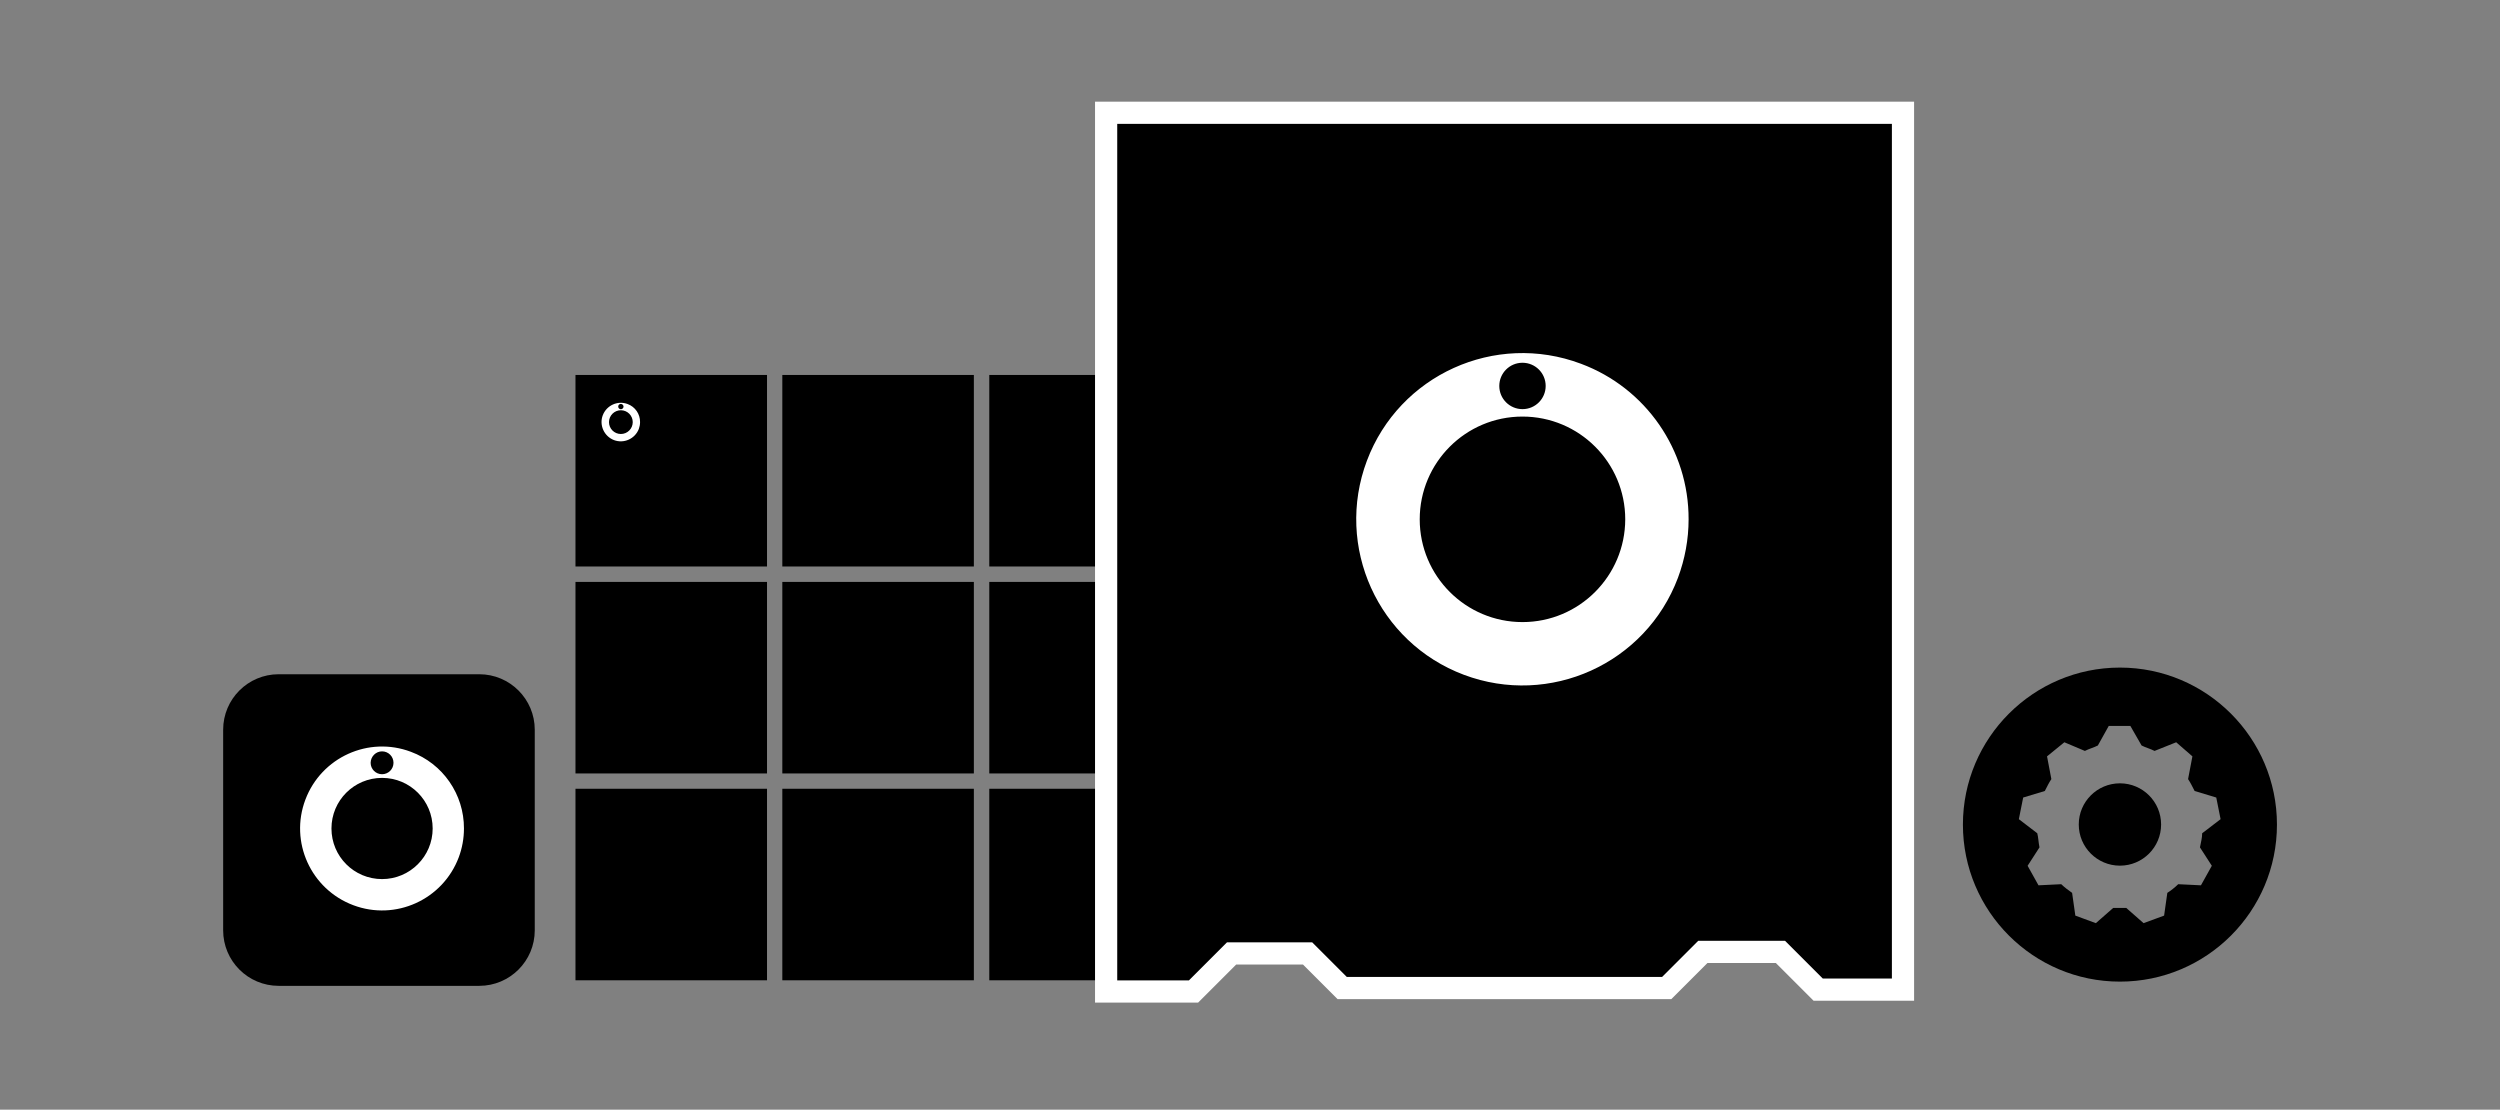
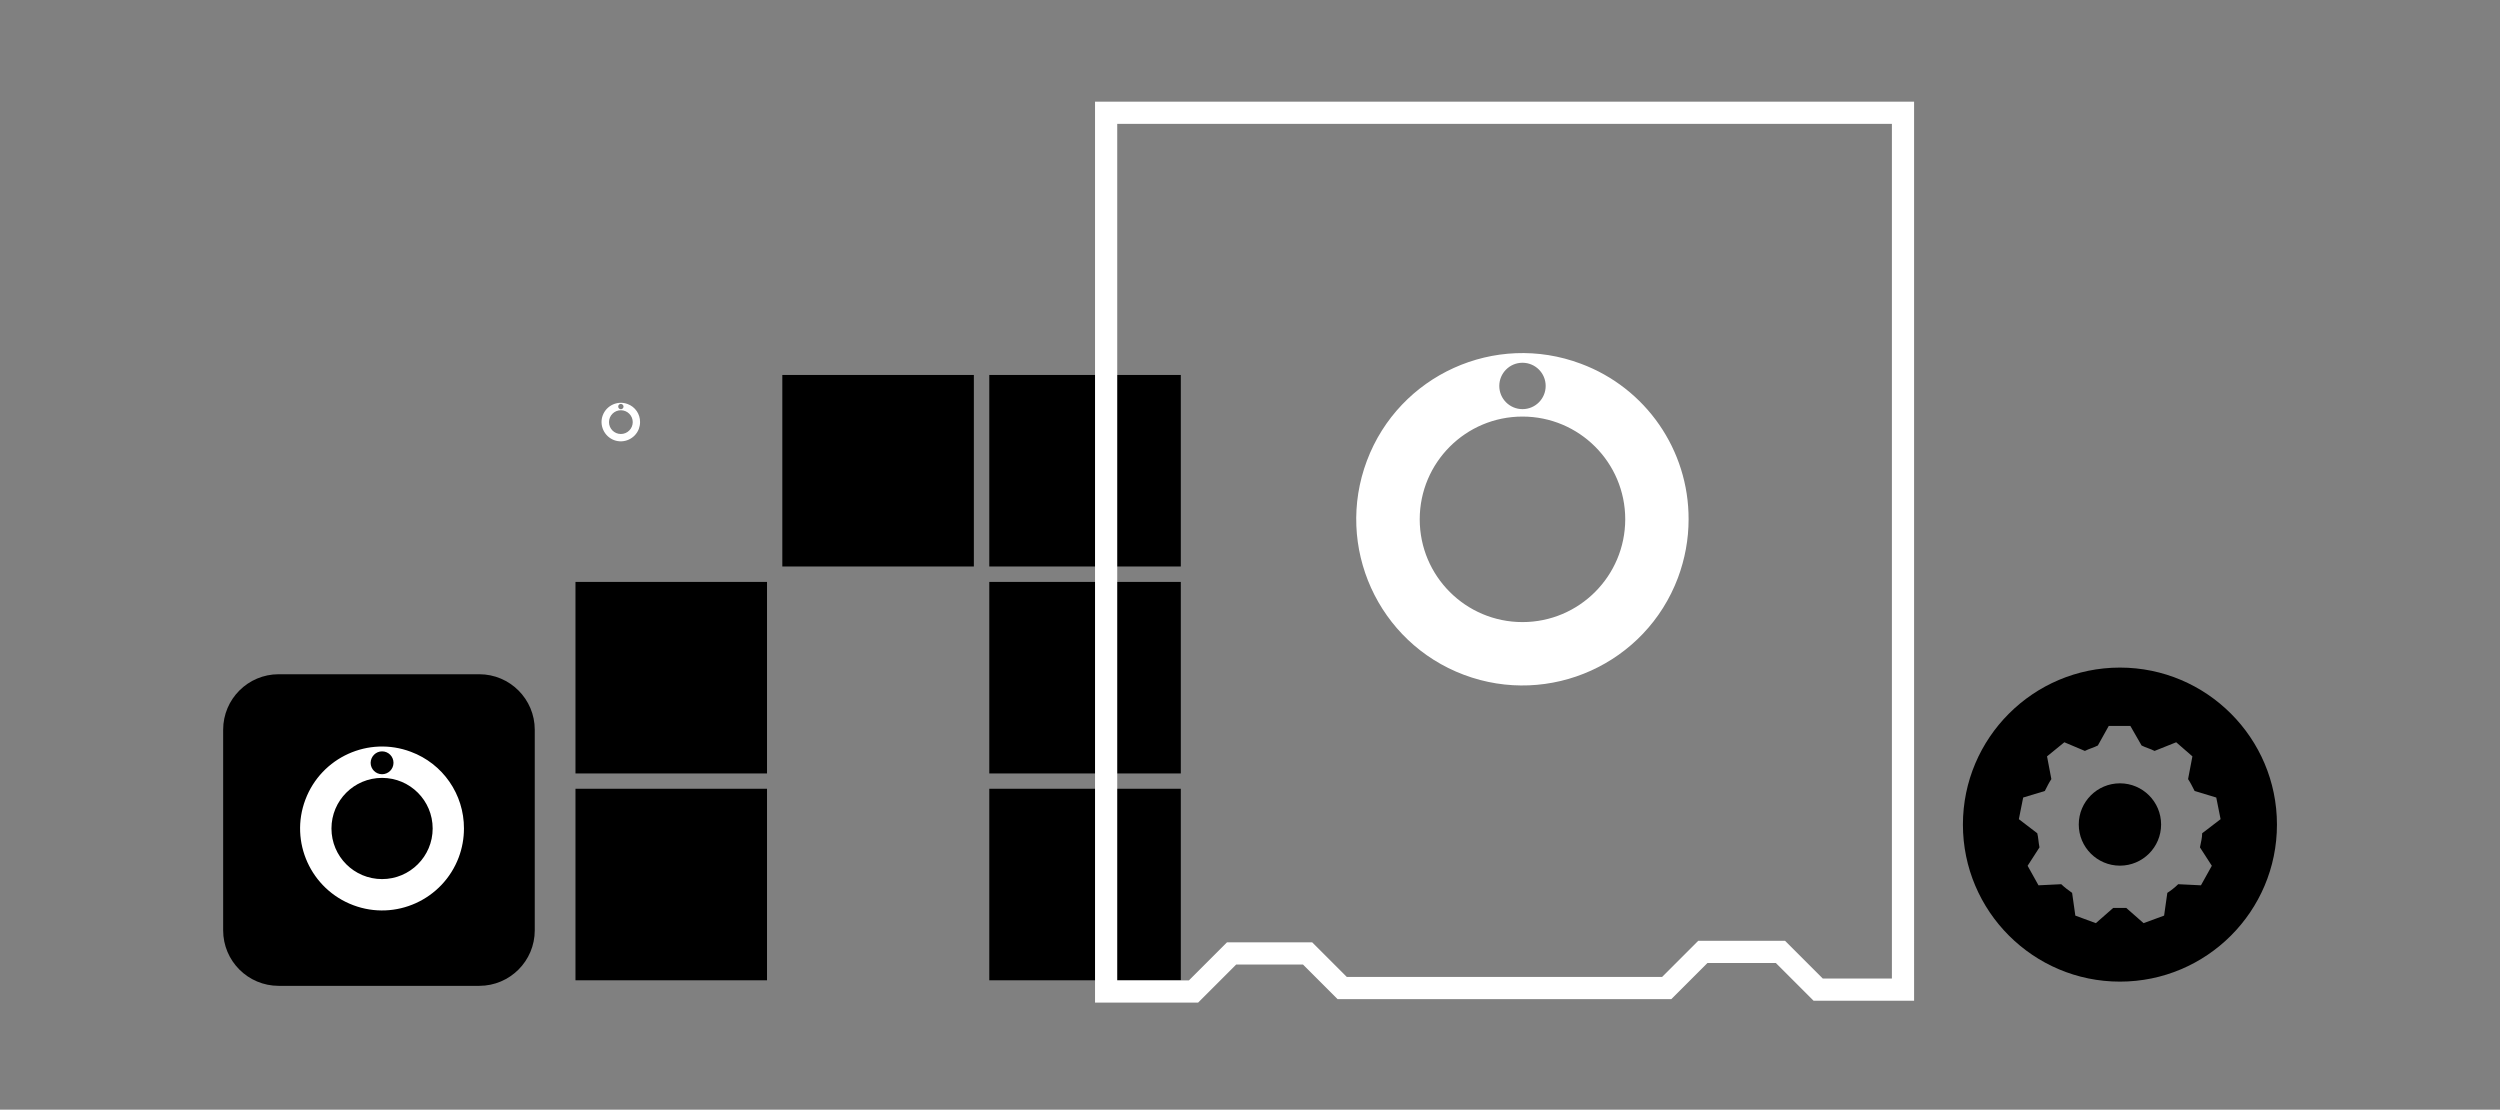
<svg xmlns="http://www.w3.org/2000/svg" version="1.1" id="Layer_6" x="0px" y="0px" viewBox="0 0 225.29 100" style="enable-background:new 0 0 225.29 100;" xml:space="preserve">
  <rect x="0" y="0" width="225.29" height="100" fill="#808080" stroke="none" />
  <style type="text/css">
	.st0{fill-rule:evenodd;clip-rule:evenodd;}
	.st1{fill:#FFFFFF;}
</style>
  <g>
    <g>
      <path class="st0" d="M191.04,60.16c7.8,0,14.15,6.34,14.15,14.15s-6.34,14.15-14.15,14.15c-7.8,0-14.15-6.34-14.15-14.15    S183.24,60.16,191.04,60.16z M192.99,67.18c0.39,0.2,0.78,0.29,1.17,0.49l1.95-0.78l1.46,1.27l-0.39,2.05    c0.2,0.29,0.39,0.68,0.59,1.07l1.95,0.59l0.39,1.95l-1.66,1.27c0,0.39-0.1,0.78-0.2,1.27l1.07,1.66l-0.98,1.76l-2.05-0.1    c-0.29,0.29-0.68,0.59-0.98,0.78l-0.29,2.05l-1.85,0.68l-1.56-1.37c-0.2,0-0.39,0-0.59,0c-0.2,0-0.39,0-0.59,0l-1.56,1.37    l-1.85-0.68l-0.29-2.05c-0.29-0.2-0.68-0.49-0.98-0.78l-2.05,0.1l-0.98-1.76l1.07-1.66c-0.1-0.49-0.1-0.88-0.2-1.27l-1.66-1.27    l0.39-1.95l1.95-0.59c0.2-0.39,0.39-0.78,0.59-1.07l-0.39-2.05l1.56-1.27l1.85,0.78c0.39-0.2,0.78-0.29,1.17-0.49l0.98-1.76h1.95    L192.99,67.18z" />
      <circle class="st0" cx="191.04" cy="74.3" r="3.71" />
    </g>
    <g>
      <g>
        <g>
          <rect x="51.86" y="52.44" width="17.26" height="17.26" />
-           <rect x="70.5" y="52.44" width="17.26" height="17.26" />
          <rect x="89.15" y="52.44" width="17.26" height="17.26" />
-           <rect x="51.86" y="33.79" width="17.26" height="17.26" />
          <rect x="70.5" y="33.79" width="17.26" height="17.26" />
          <rect x="89.15" y="33.79" width="17.26" height="17.26" />
          <rect x="51.86" y="71.08" width="17.26" height="17.26" />
-           <rect x="70.5" y="71.08" width="17.26" height="17.26" />
          <rect x="89.15" y="71.08" width="17.26" height="17.26" />
        </g>
        <path class="st1" d="M56.56,36.41c-0.9-0.34-1.9,0.12-2.24,1.01s0.12,1.9,1.01,2.24c0.9,0.34,1.9-0.12,2.24-1.01     c0.07-0.2,0.11-0.4,0.11-0.61C57.69,37.31,57.24,36.66,56.56,36.41 M55.95,36.4c0.13,0,0.24,0.11,0.24,0.24     c0,0.13-0.11,0.24-0.24,0.24c-0.13,0-0.24-0.11-0.24-0.24C55.71,36.5,55.81,36.4,55.95,36.4 M55.95,39.11     c-0.59,0-1.07-0.48-1.07-1.07c0-0.59,0.48-1.07,1.07-1.07c0.59,0,1.07,0.48,1.07,1.07v0C57.02,38.63,56.54,39.11,55.95,39.11     L55.95,39.11" />
      </g>
      <g>
        <path d="M43.19,88.84H25.11c-2.76,0-5-2.24-5-5V65.76c0-2.76,2.24-5,5-5h18.08c2.76,0,5,2.24,5,5v18.08     C48.19,86.6,45.95,88.84,43.19,88.84z" />
        <path class="st1" d="M37.03,67.75c-3.81-1.44-8.07,0.49-9.51,4.31c-1.44,3.81,0.49,8.07,4.31,9.51c3.81,1.44,8.07-0.49,9.51-4.31     c0.31-0.83,0.47-1.71,0.47-2.6C41.82,71.58,39.91,68.82,37.03,67.75 M34.43,67.71c0.57,0,1.03,0.46,1.03,1.03     c0,0.57-0.46,1.03-1.03,1.03s-1.03-0.46-1.03-1.03C33.41,68.17,33.87,67.71,34.43,67.71 M34.43,79.22     c-2.52,0-4.56-2.04-4.56-4.56c0-2.52,2.04-4.56,4.56-4.56c2.52,0,4.56,2.04,4.56,4.56v0C38.99,77.17,36.95,79.22,34.43,79.22     L34.43,79.22" />
      </g>
      <g>
-         <polygon points="99.69,89.35 99.69,10.16 171.49,10.16 171.49,89.18 163.85,89.18 160.45,85.78 153.46,85.78 150.2,89.04      120.96,89.04 117.84,85.92 110.99,85.92 107.56,89.35    " />
        <path class="st1" d="M170.49,11.16v77.02h-6.23l-3.4-3.4h-7.82l-3.26,3.26h-28.41l-3.12-3.12h-7.68l-3.43,3.43h-6.46V11.16     H170.49 M172.49,9.16h-2h-69.81h-2v2v77.19v2h2h6.46h0.83l0.59-0.59l2.84-2.84h6.02l2.53,2.53l0.59,0.59h0.83h28.41h0.83     l0.59-0.59l2.67-2.67h6.16l2.81,2.81l0.59,0.59h0.83h6.23h2v-2V11.16V9.16L172.49,9.16z" />
      </g>
      <path class="st1" d="M142.47,32.78c-7.74-2.91-16.38,1-19.29,8.74c-2.91,7.74,1,16.38,8.74,19.29c7.74,2.91,16.38-1,19.29-8.74    c0.63-1.69,0.96-3.47,0.96-5.27C152.19,40.56,148.32,34.96,142.47,32.78 M137.2,32.69c1.15,0,2.09,0.93,2.09,2.09    c0,1.15-0.93,2.09-2.09,2.09c-1.15,0-2.09-0.93-2.09-2.09C135.11,33.63,136.04,32.69,137.2,32.69 M137.2,56.06    c-5.11,0-9.26-4.14-9.26-9.26c0-5.11,4.14-9.26,9.26-9.26c5.11,0,9.26,4.14,9.26,9.26v0C146.45,51.91,142.31,56.06,137.2,56.06    L137.2,56.06" />
    </g>
  </g>
</svg>